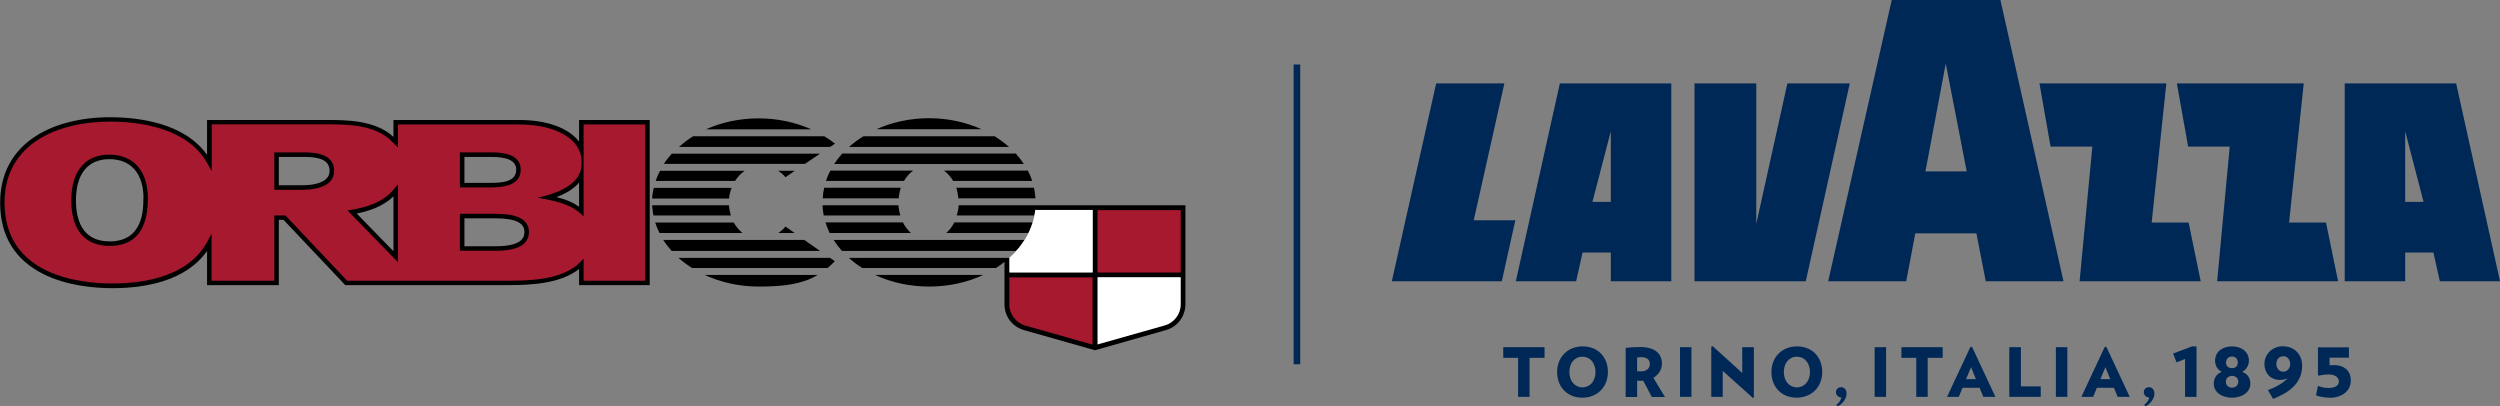
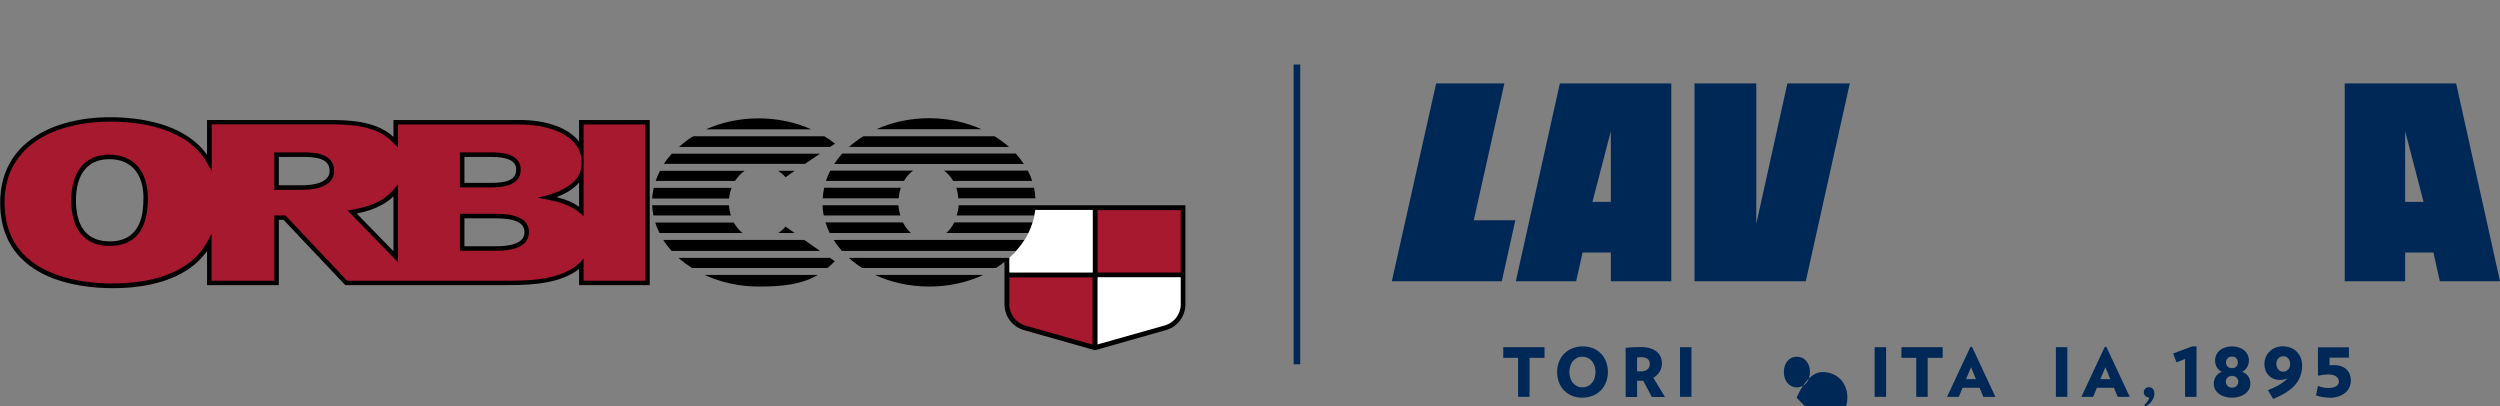
<svg xmlns="http://www.w3.org/2000/svg" id="Warstwa_1" viewBox="0 0 155.03 25.2">
  <rect x="0" y="0" width="155.03" height="25.2" fill="#808080" stroke="none" />
  <defs>
    <style>.cls-1{fill:#a6192e;}.cls-2{fill:#fff;}.cls-3{fill:#002856;}</style>
  </defs>
  <path d="M45.21,12.31h-4.77c.01-.22.05-.44.1-.66h4.83c-.08.21-.14.42-.16.66ZM45.2,12.73h-4.76c.01.21.04.43.08.63h4.8c-.06-.2-.1-.41-.12-.63ZM12.84,15.53v2.15h4.45v-4.05h.29l3.83,4.05h10.17c1.54,0,3.22-.13,4.33-1v1h4.38V7.44h-4.38v1.34c-.65-.84-1.98-1.34-3.71-1.34h-7.8v1.05c-1.12-1.05-2.95-1.05-4.17-1.05h-7.39v2.16c-1.44-2.02-4.35-2.33-6.02-2.33-1.79,0-3.43.41-4.6,1.17-1.45.92-2.21,2.35-2.21,4.13,0,2.07.92,3.57,2.75,4.46,1.43.69,3.08.84,4.22.84,1.98,0,4.54-.42,5.87-2.32ZM22.12,13.24c.75-.15,1.61-.42,2.28-1.06v3.4l-2.28-2.34ZM28.8,15.27v-1.73h1.92c1.23,0,1.8.27,1.8.84,0,.22,0,.89-1.77.89h-1.95ZM8.89,12.31c0,.66,0,2.66-2.09,2.66-1.73,0-2.09-1.38-2.09-2.54,0-1.65.74-2.56,2.07-2.56s2.12.87,2.12,2.44ZM35.91,11.32v1.5c-.32-.23-.73-.43-1.4-.6.7-.26,1.13-.58,1.4-.9ZM17.29,11.49v-1.76h1.5c.86,0,1.65.11,1.65.87,0,.8-1.19.89-1.7.89h-1.46ZM28.8,11.34v-1.61h1.65c1.06,0,1.56.25,1.56.79,0,.72-.76.82-1.58.82h-1.63ZM47.04,17.77c1.58,0,2.71-.15,3.67-.72h-7.01c.98.45,2.12.72,3.34.72ZM47.04,7.34c-1.19,0-2.3.25-3.26.68h6.53c-.96-.43-2.08-.68-3.27-.68ZM51.77,8.9c-.2-.16-.42-.31-.65-.45h-8.14c-.32.2-.6.42-.87.66h9.37l.3-.2ZM50.84,9.53h-9.18c-.18.2-.35.41-.49.63h8.75l.93-.63ZM45.5,13.8h-4.87c.07.23.16.44.27.65h5.14c-.21-.18-.4-.4-.54-.65ZM49.89,14.88h-8.76c.15.24.33.46.52.68h9.2l-.97-.68ZM46.18,10.59h-5.25c-.11.21-.2.41-.27.63h4.92c.16-.25.37-.47.6-.63ZM48.26,10.59c.16.11.32.24.45.4l.58-.4h-1.03ZM48.26,14.45h1.02l-.57-.4c-.13.16-.28.29-.45.4ZM42.07,15.99c.26.23.55.44.85.63h8.4c.15-.13.3-.27.45-.42l-.3-.21h-9.4ZM62.57,9.11c-.27-.24-.57-.46-.89-.66h-8.14c-.32.2-.62.42-.89.66h9.92ZM63.49,10.17c-.15-.23-.31-.44-.5-.65h-10.76c-.19.21-.35.42-.5.65h11.76ZM54.36,8.01h6.5c-.96-.43-2.07-.68-3.25-.68s-2.29.25-3.25.68ZM51.7,14.88c.15.24.32.46.51.68h10.8c.19-.21.36-.44.51-.68h-11.83ZM59.44,12.3h4.77c-.01-.22-.05-.44-.09-.66h-4.82c.07.2.11.43.13.66ZM60.97,17.05h-6.7c.98.46,2.13.72,3.35.72s2.37-.26,3.35-.72ZM55.73,12.3c.02-.23.06-.45.13-.66h-4.75c-.05.21-.08.43-.09.66h4.71ZM59.18,13.79c-.13.26-.3.48-.5.66h5.09c.11-.21.19-.43.26-.66h-4.86ZM56.49,14.45c-.2-.18-.37-.4-.5-.66h-4.8c.07.23.16.45.26.66h5.03ZM56.06,11.22c.15-.26.34-.48.57-.64h-5.14c-.11.21-.2.42-.27.64h4.84ZM55.83,13.36c-.06-.2-.1-.41-.12-.63h-4.7c0,.21.03.43.07.63h4.75ZM58.54,10.58c.22.16.41.38.57.64h4.9c-.07-.22-.16-.43-.27-.64h-5.2ZM59.45,12.73c-.01.22-.06.43-.12.63h4.81c.02-.11.04-.22.05-.33h3.56v3.87h-5.16v-.91h-9.95c.25.23.53.44.83.63h8.29c.19-.12.36-.24.53-.38v2.63c0,.75.49,1.4,1.21,1.6l4.4,1.25,4.4-1.25c.72-.2,1.21-.86,1.21-1.6v-6.14h-14.07Z" />
  <path class="cls-1" d="M36.19,7.72v5.69c-.54-.5-1.04-.86-2.86-1.15,2.74-.58,2.74-1.77,2.74-2.21,0-1.46-1.64-2.33-3.87-2.33h-7.52v1.42l-.23-.21s-.03-.03-.04-.05c0-.01-.02-.02-.02-.03l-.04-.03c-1.02-1.11-2.88-1.11-4.11-1.11h-7.11v2.91l-.26-.47c-1.25-2.27-4.32-2.61-6.04-2.61C3.66,7.54.28,8.86.28,12.56c0,4.53,4.67,5.02,6.69,5.02s4.73-.45,5.89-2.6l.26-.49v2.92h3.89v-4.05h.69l.04.04,3.79,4.01h10.05c1.84,0,3.65-.19,4.61-1.38v1.38h3.82V7.72h-3.82ZM6.79,15.25c-1.53,0-2.37-1-2.37-2.82s.86-2.84,2.35-2.84,2.4.99,2.4,2.72c0,1.95-.8,2.94-2.37,2.94ZM18.75,11.77h-1.74v-2.32h1.78c.58,0,1.93,0,1.93,1.15,0,1.06-1.38,1.17-1.98,1.17ZM24.68,16.26l-3.13-3.21.26-.04c.85-.15,1.91-.42,2.62-1.28l.25-.3v4.83ZM28.53,9.45h1.93c.45,0,1.83,0,1.83,1.07s-1.3,1.1-1.86,1.1h-1.91v-2.17ZM30.75,15.55h-2.23v-2.29h2.2c.51,0,2.08,0,2.08,1.12,0,.78-.69,1.17-2.05,1.17ZM62.59,17.2h5.16v4.17l-4.17-1.18c-.58-.17-.99-.71-.99-1.31v-1.67ZM73.22,16.9h-5.16v-3.87h5.16v3.87Z" />
  <path class="cls-2" d="M73.22,18.87c0,.61-.41,1.15-.99,1.31l-4.17,1.18v-4.17h5.16v1.67ZM64.2,13.03c-.13,1.13-.71,2.15-1.6,2.95v.91h5.16v-3.87h-3.56Z" />
  <polygon class="cls-3" points="94.85 22.19 94.85 24.61 94.14 24.61 94.14 22.19 93.22 22.19 93.22 21.53 95.78 21.53 95.78 22.19 94.85 22.19" />
  <path class="cls-3" d="M98.12,24.66c-.95,0-1.56-.68-1.56-1.59s.64-1.59,1.59-1.59,1.56.68,1.56,1.59-.64,1.59-1.59,1.59M98.13,22.12c-.49,0-.81.4-.81.95s.33.95.81.95.81-.4.81-.95-.33-.95-.81-.95" />
  <path class="cls-3" d="M102.43,24.61l-.53-1s-.08,0-.12,0c-.1,0-.16,0-.26,0v1.01h-.71v-3.05c.26-.03.55-.05.91-.05.96,0,1.34.46,1.34,1.02,0,.37-.2.69-.53.89l.72,1.19h-.81ZM101.8,22.15c-.11,0-.18,0-.28.02v.85c.09,0,.14.01.23.01.34,0,.56-.16.56-.47,0-.26-.2-.41-.51-.41" />
  <rect class="cls-3" x="104.18" y="21.53" width=".71" height="3.08" />
-   <polygon class="cls-3" points="108.69 24.67 106.83 23 106.83 24.61 106.12 24.61 106.12 21.49 106.21 21.47 108.04 23.13 108.04 21.53 108.76 21.53 108.76 24.66 108.69 24.67" />
-   <path class="cls-3" d="M111.41,24.66c-.95,0-1.56-.68-1.56-1.59s.64-1.59,1.59-1.59,1.56.68,1.56,1.59-.64,1.59-1.59,1.59M111.43,22.12c-.49,0-.81.4-.81.95s.33.95.81.95.81-.4.81-.95-.33-.95-.81-.95" />
+   <path class="cls-3" d="M111.41,24.66s.64-1.59,1.59-1.59,1.56.68,1.56,1.59-.64,1.59-1.59,1.59M111.43,22.12c-.49,0-.81.4-.81.95s.33.95.81.95.81-.4.81-.95-.33-.95-.81-.95" />
  <path class="cls-3" d="M113.94,25.2l-.06-.09c.18-.16.26-.27.31-.46-.21-.01-.34-.16-.34-.33s.14-.31.31-.31c.23,0,.35.18.35.4,0,.3-.25.66-.58.8" />
  <rect class="cls-3" x="116.25" y="21.53" width=".71" height="3.08" />
  <polygon class="cls-3" points="119.54 22.19 119.54 24.61 118.83 24.61 118.83 22.19 117.91 22.19 117.91 21.53 120.47 21.53 120.47 22.19 119.54 22.19" />
  <path class="cls-3" d="M122.99,24.61l-.23-.56h-1.06l-.23.56h-.73l1.45-3.1h.1l1.45,3.1h-.74ZM122.23,22.77l-.31.74h.61l-.3-.74Z" />
-   <polygon class="cls-3" points="124.6 24.61 124.6 21.53 125.32 21.53 125.32 23.96 126.55 23.96 126.55 24.61 124.6 24.61" />
  <rect class="cls-3" x="127.49" y="21.53" width=".71" height="3.08" />
  <path class="cls-3" d="M131.32,24.61l-.23-.56h-1.06l-.23.56h-.73l1.45-3.1h.1l1.45,3.1h-.74ZM130.56,22.77l-.31.74h.61l-.3-.74Z" />
  <path class="cls-3" d="M133.03,25.2l-.06-.09c.18-.16.26-.27.31-.46-.21-.01-.34-.16-.34-.33s.14-.31.31-.31c.23,0,.35.18.35.4,0,.3-.25.66-.58.8" />
  <polygon class="cls-3" points="135.5 24.61 135.5 22.26 134.97 22.47 134.76 21.92 135.94 21.48 136.21 21.48 136.21 24.61 135.5 24.61" />
  <path class="cls-3" d="M138.41,24.66c-.7,0-1.13-.39-1.13-.86,0-.31.15-.62.5-.74-.28-.14-.42-.4-.42-.71,0-.48.4-.87,1.05-.87s1.05.39,1.05.87c0,.31-.17.59-.42.71.37.13.51.43.51.74,0,.47-.44.86-1.14.86M138.41,23.31c-.21,0-.38.13-.38.36,0,.21.16.37.38.37.24,0,.39-.16.39-.37,0-.22-.16-.36-.39-.36M138.41,22.11c-.23,0-.37.16-.37.38s.16.34.37.34.36-.12.36-.34-.12-.38-.36-.38" />
  <path class="cls-3" d="M141.6,21.48c.71,0,1.16.54,1.16,1.18,0,1.13-.81,1.67-1.8,2.08l-.32-.55c.45-.16.93-.42,1.23-.74-.13.07-.29.11-.49.11-.58,0-.96-.42-.96-1,0-.51.4-1.09,1.18-1.09M141.59,23.05c.25,0,.43-.22.43-.48s-.17-.48-.42-.48c-.27,0-.44.22-.44.47,0,.27.17.49.43.49" />
  <path class="cls-3" d="M144.45,24.66c-.28,0-.57-.05-.83-.14l.12-.59c.2.08.42.13.65.13.42,0,.65-.16.65-.4,0-.23-.2-.44-.65-.44-.15,0-.44.03-.6.08l-.05-.05v-1.71h1.92v.64h-1.2v.47c.12,0,.21-.01.26-.01.72,0,1.06.42,1.06.95,0,.61-.49,1.08-1.34,1.08" />
  <path class="cls-3" d="M94.01,17.44h3.73l.4-1.78h1.75v1.78h3.75V5.17h-6.91l-2.73,12.27ZM99.89,8.14v4.38s-1.14,0-1.14,0l1.14-4.38Z" />
  <polygon class="cls-3" points="93.29 5.17 89.06 5.17 86.31 17.44 93.13 17.44 93.97 13.66 91.39 13.66 93.29 5.17" />
  <polygon class="cls-3" points="110.84 5.17 108.91 13.88 108.91 5.17 105.08 5.17 105.08 17.44 111.98 17.44 114.71 5.17 110.84 5.17" />
  <path class="cls-3" d="M152.31,5.17h-6.91v12.27h3.75v-1.78h1.75l.4,1.78h3.73l-2.72-12.27ZM149.15,12.52v-4.38s1.14,4.38,1.14,4.38h-1.14Z" />
-   <polygon class="cls-3" points="141.95 13.8 142.86 5.17 134.99 5.17 135.69 9.09 138.27 9.09 137.49 17.44 144.99 17.44 144.24 13.8 141.95 13.8" />
-   <polygon class="cls-3" points="133.43 13.8 134.34 5.17 126.47 5.17 127.16 9.09 129.75 9.09 128.96 17.44 136.47 17.44 135.72 13.8 133.43 13.8" />
-   <path class="cls-3" d="M117.31,0l-3.94,17.44h4.84l.56-2.97h3.79l.58,2.97h4.82l-3.91-17.44h-6.74ZM119.4,10.63l1.26-6.69,1.3,6.69h-2.57Z" />
  <rect class="cls-3" x="80.22" y="4" width=".41" height="18.59" />
</svg>